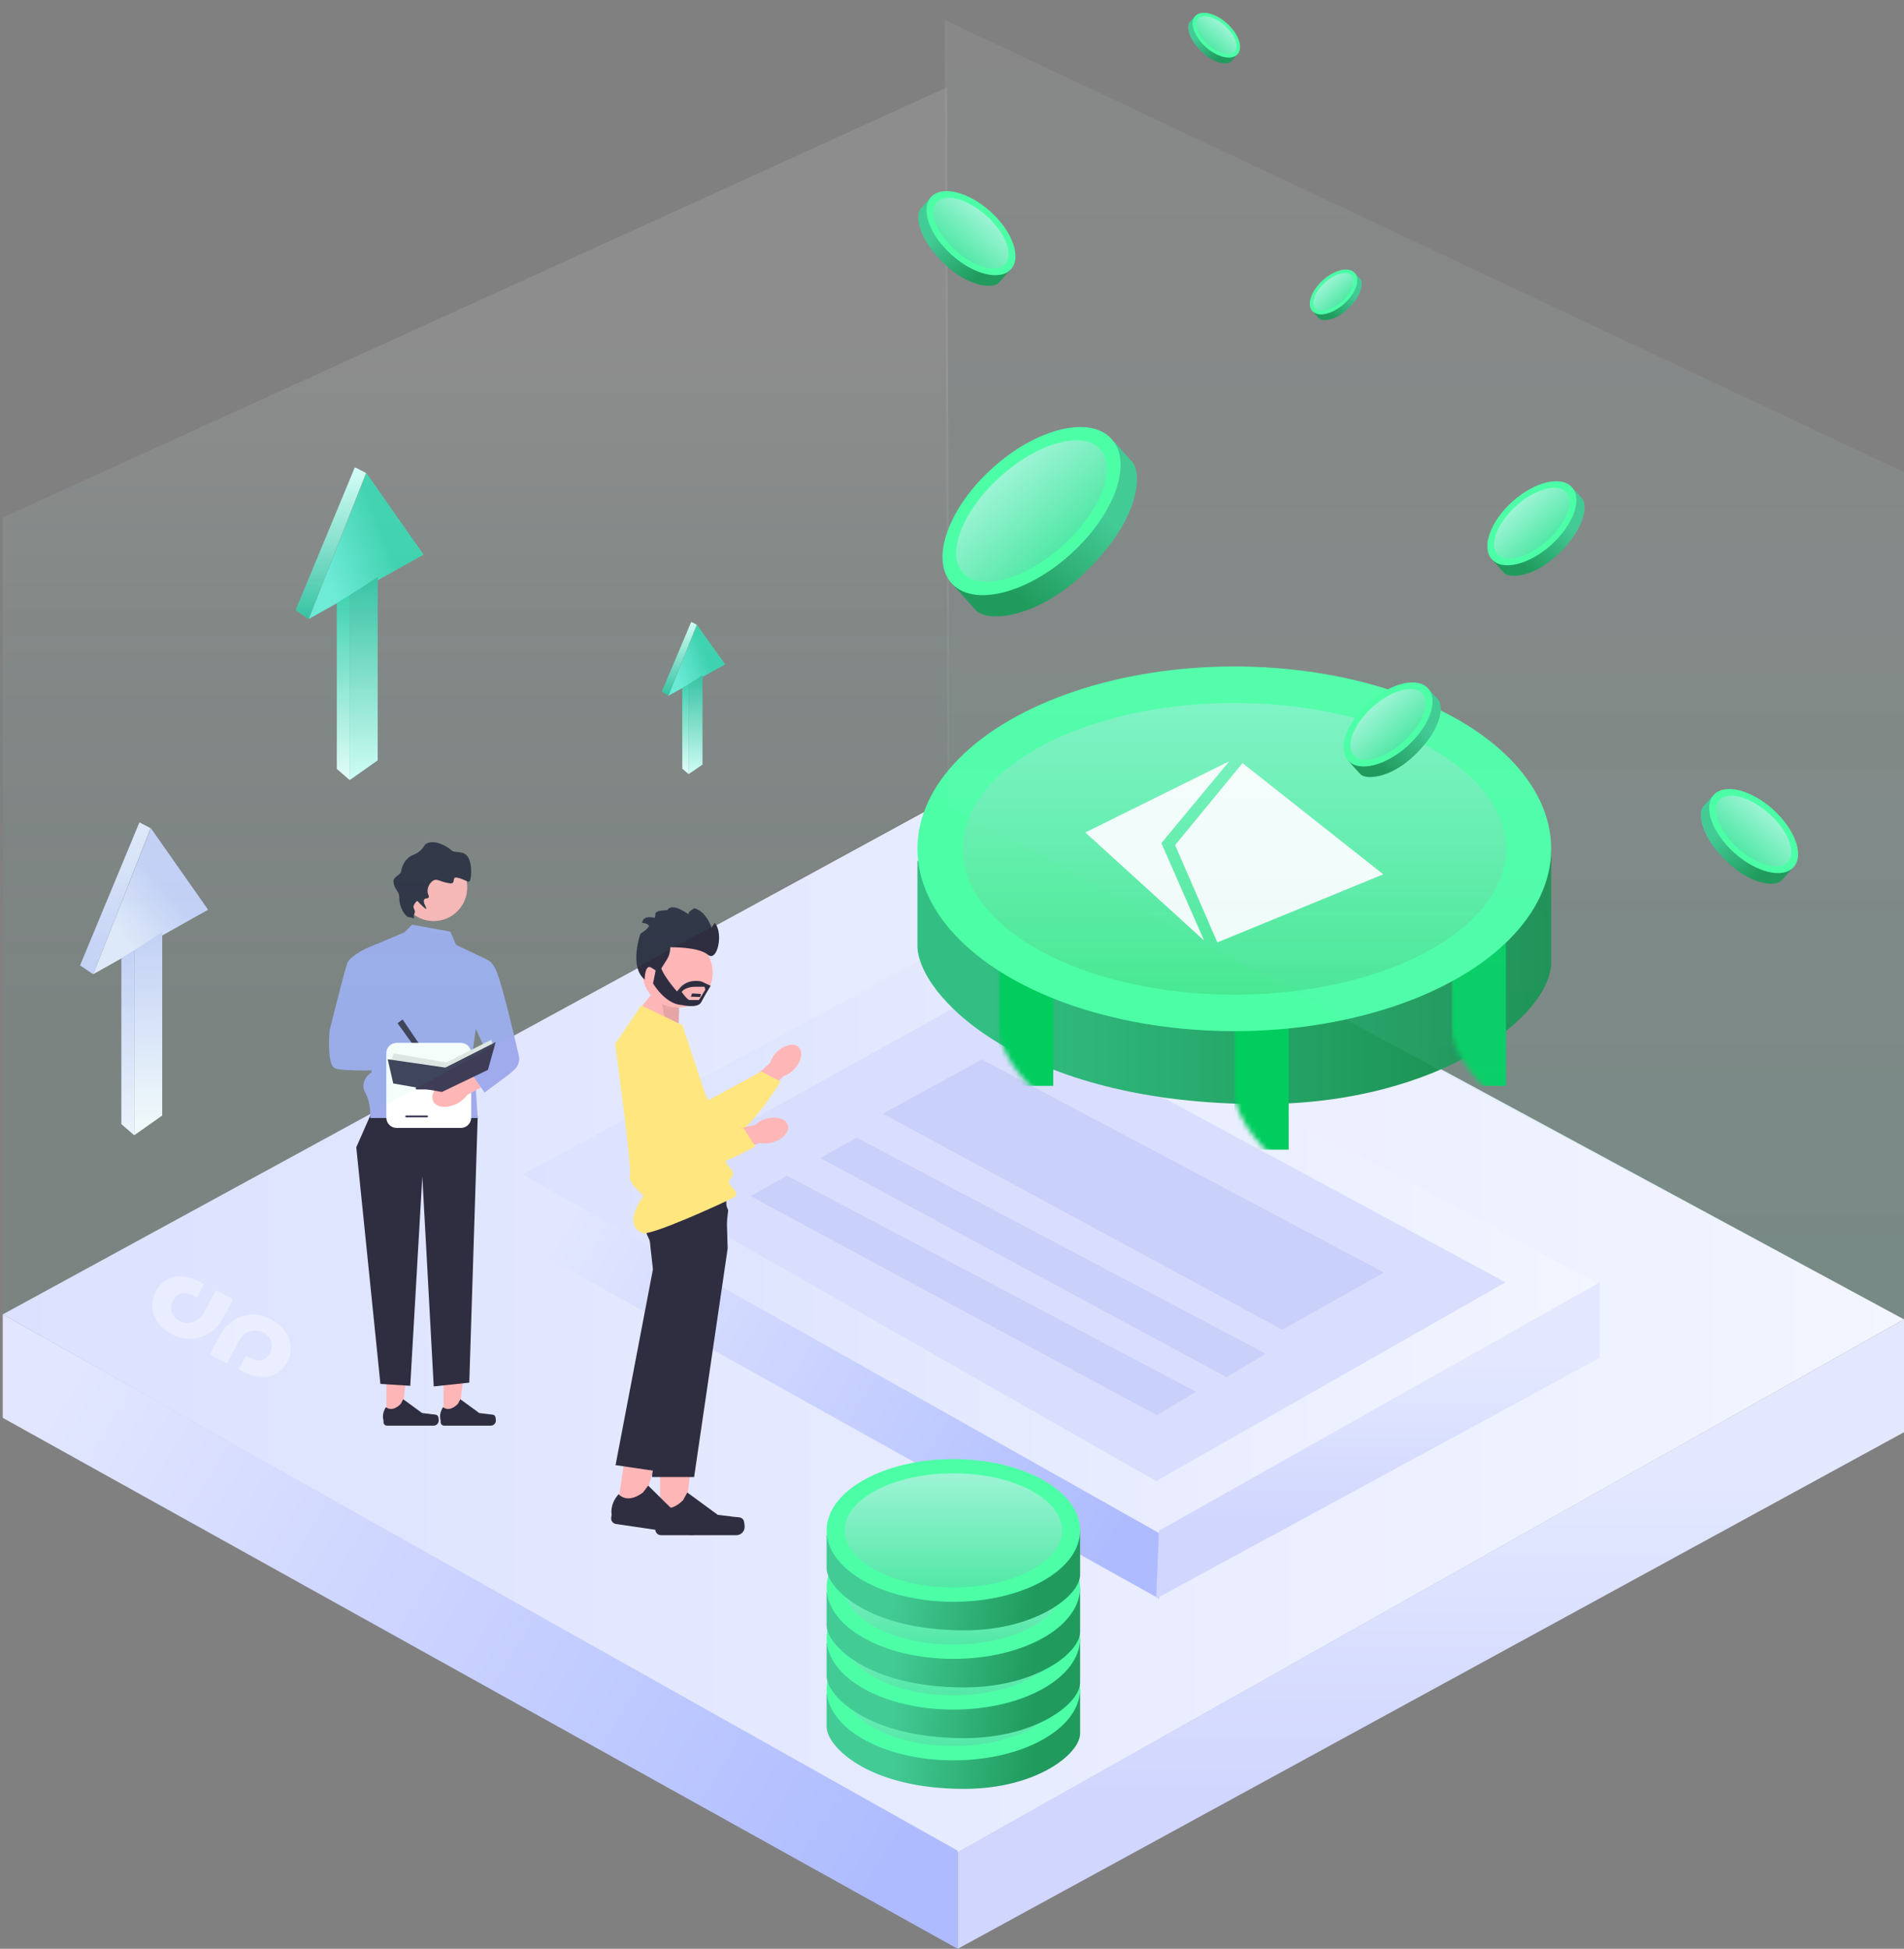
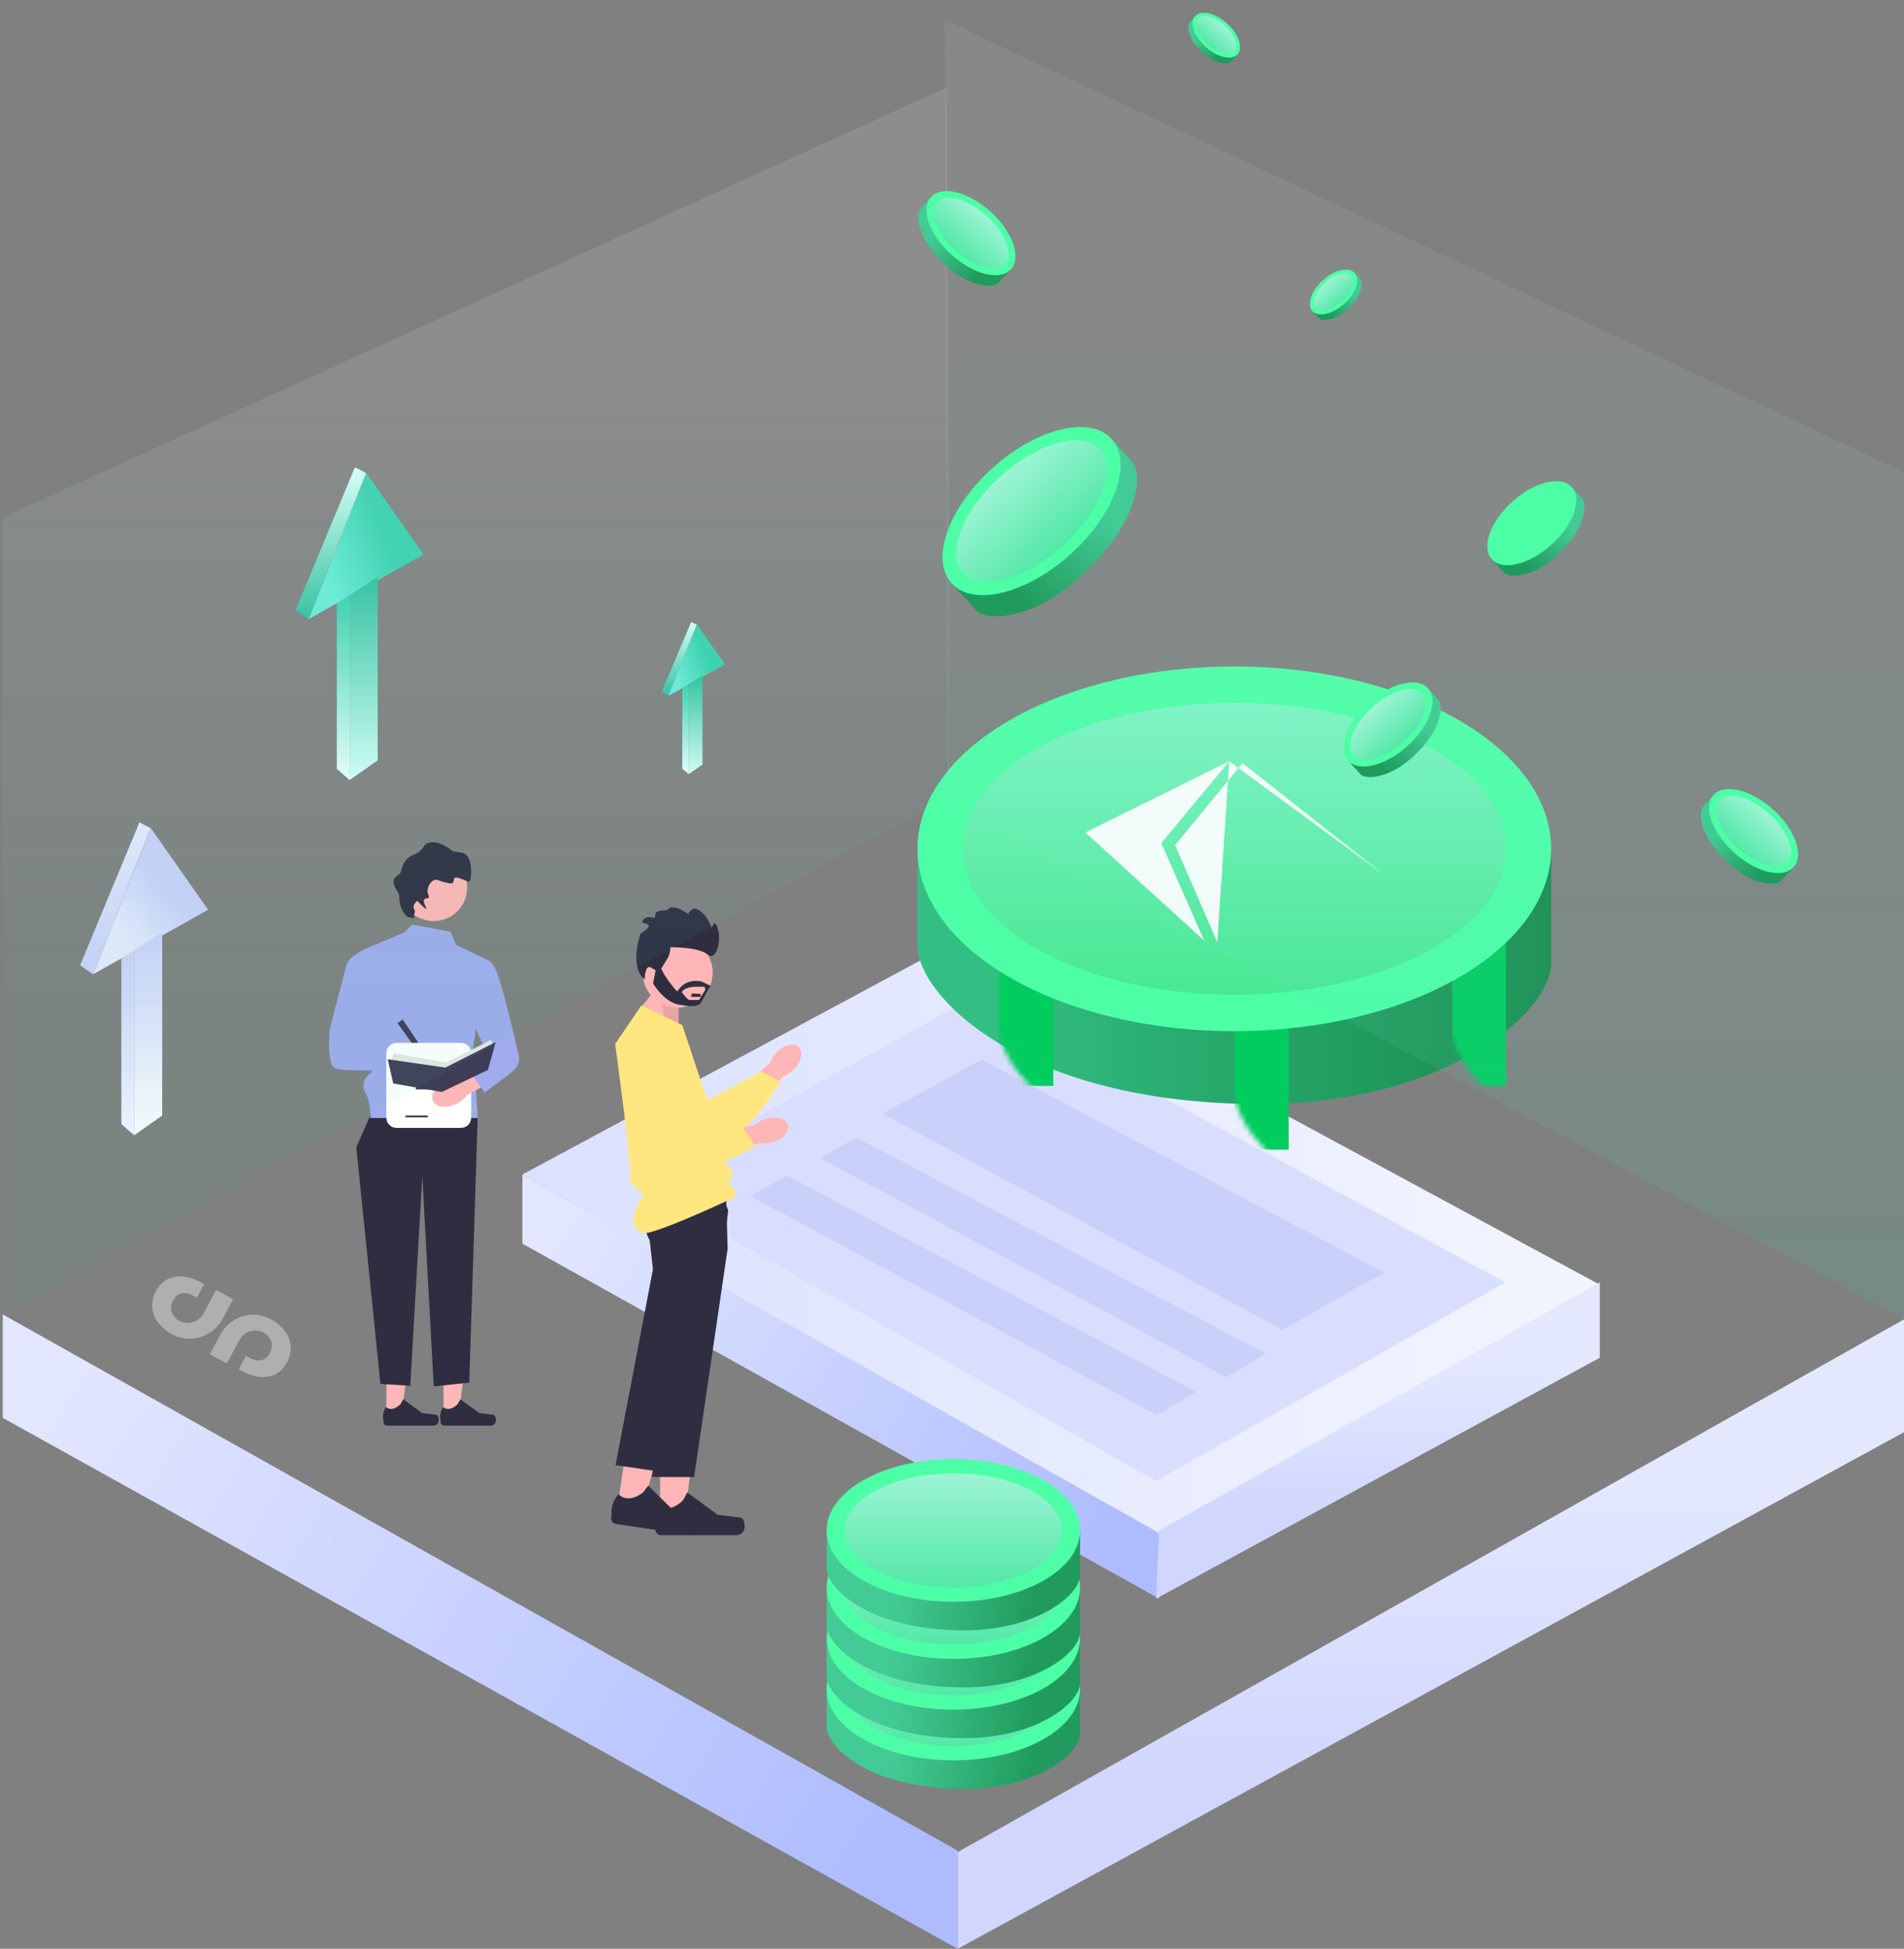
<svg xmlns="http://www.w3.org/2000/svg" xmlns:xlink="http://www.w3.org/1999/xlink" width="383px" height="392px" viewBox="0 0 383 392" version="1.1">
  <rect x="0" y="0" width="383" height="392" fill="#808080" stroke="none" />
  <title>img_banner_2</title>
  <defs>
    <linearGradient x1="100%" y1="50%" x2="0%" y2="50%" id="linearGradient-1">
      <stop stop-color="#F3F5FF" offset="0%" />
      <stop stop-color="#DBE1FF" offset="100%" />
    </linearGradient>
    <linearGradient x1="100%" y1="68.343%" x2="1.32649227e-07%" y2="27.934%" id="linearGradient-2">
      <stop stop-color="#AEBCFF" offset="0%" />
      <stop stop-color="#E2E6FF" offset="100%" />
    </linearGradient>
    <linearGradient x1="50%" y1="25.885%" x2="50%" y2="75.551%" id="linearGradient-3">
      <stop stop-color="#E3E8FF" offset="0%" />
      <stop stop-color="#D0D6FE" offset="100%" />
    </linearGradient>
    <linearGradient x1="100%" y1="50%" x2="0%" y2="50%" id="linearGradient-4">
      <stop stop-color="#F3F5FF" offset="0%" />
      <stop stop-color="#DBE1FF" offset="100%" />
    </linearGradient>
    <linearGradient x1="100%" y1="68.445%" x2="1.32649227e-07%" y2="27.812%" id="linearGradient-5">
      <stop stop-color="#AEBCFF" offset="0%" />
      <stop stop-color="#E2E6FF" offset="100%" />
    </linearGradient>
    <linearGradient x1="50%" y1="25.885%" x2="50%" y2="75.551%" id="linearGradient-6">
      <stop stop-color="#E3E8FF" offset="0%" />
      <stop stop-color="#D0D6FE" offset="100%" />
    </linearGradient>
    <linearGradient x1="19.015%" y1="76.242%" x2="69.396%" y2="50%" id="linearGradient-7">
      <stop stop-color="#66EAD6" offset="0%" />
      <stop stop-color="#36D0AC" offset="100%" />
    </linearGradient>
    <linearGradient x1="50%" y1="0%" x2="50%" y2="100%" id="linearGradient-8">
      <stop stop-color="#59E1CC" offset="0%" />
      <stop stop-color="#D5FFF8" offset="0%" />
      <stop stop-color="#2DBF9D" offset="100%" />
    </linearGradient>
    <linearGradient x1="50%" y1="100%" x2="50%" y2="0%" id="linearGradient-9">
      <stop stop-color="#59E1CC" offset="0%" />
      <stop stop-color="#D5FFF8" offset="0%" />
      <stop stop-color="#2DBF9D" offset="100%" />
    </linearGradient>
    <linearGradient x1="50%" y1="100%" x2="50%" y2="0%" id="linearGradient-10">
      <stop stop-color="#EAFFFC" offset="0%" />
      <stop stop-color="#36D0AC" offset="100%" />
    </linearGradient>
    <linearGradient x1="17.933%" y1="76.242%" x2="70.074%" y2="50%" id="linearGradient-11">
      <stop stop-color="#66EAD6" offset="0%" />
      <stop stop-color="#36D0AC" offset="100%" />
    </linearGradient>
    <linearGradient x1="50%" y1="0%" x2="50%" y2="100%" id="linearGradient-12">
      <stop stop-color="#59E1CC" offset="0%" />
      <stop stop-color="#D5FFF8" offset="0%" />
      <stop stop-color="#2DBF9D" offset="100%" />
    </linearGradient>
    <linearGradient x1="50%" y1="100%" x2="50%" y2="0%" id="linearGradient-13">
      <stop stop-color="#59E1CC" offset="0%" />
      <stop stop-color="#D5FFF8" offset="0%" />
      <stop stop-color="#2DBF9D" offset="100%" />
    </linearGradient>
    <linearGradient x1="50%" y1="100%" x2="50%" y2="0%" id="linearGradient-14">
      <stop stop-color="#EAFFFC" offset="0%" />
      <stop stop-color="#36D0AC" offset="100%" />
    </linearGradient>
    <linearGradient x1="29.334%" y1="78.519%" x2="63.647%" y2="42.078%" id="linearGradient-15">
      <stop stop-color="#E6EAFD" offset="0%" />
      <stop stop-color="#C9D0F9" offset="100%" />
    </linearGradient>
    <linearGradient x1="50%" y1="0%" x2="50%" y2="100%" id="linearGradient-16">
      <stop stop-color="#E6EAFD" offset="0%" />
      <stop stop-color="#C9D0F9" offset="100%" />
    </linearGradient>
    <linearGradient x1="50%" y1="100%" x2="50%" y2="0%" id="linearGradient-17">
      <stop stop-color="#FCFDFF" offset="0%" />
      <stop stop-color="#C9D0F9" offset="100%" />
    </linearGradient>
    <linearGradient x1="50%" y1="100%" x2="50%" y2="0%" id="linearGradient-18">
      <stop stop-color="#F4F5FF" offset="0%" />
      <stop stop-color="#C9D0F9" offset="100%" />
    </linearGradient>
    <linearGradient x1="10.21%" y1="50%" x2="100%" y2="50%" id="linearGradient-19">
      <stop stop-color="#33BF83" offset="0%" />
      <stop stop-color="#178A4C" offset="100%" />
    </linearGradient>
    <path d="M0,2.433 C0,8.577 0,14.264 0,19.493 C0,29.342 20.636,51.348 69.184,51.348 C105.205,51.348 127.483,33.521 127.483,22.856 C127.483,16.9 127.483,9.282 127.483,0 L0,2.433 Z" id="path-20" />
    <linearGradient x1="50%" y1="0%" x2="50%" y2="100%" id="linearGradient-22">
      <stop stop-color="#7EF5C5" offset="0%" />
      <stop stop-color="#48E893" offset="100%" />
    </linearGradient>
    <linearGradient x1="27.028%" y1="50%" x2="83.113%" y2="53.912%" id="linearGradient-23">
      <stop stop-color="#43CB96" offset="0%" />
      <stop stop-color="#209B5D" offset="100%" />
    </linearGradient>
    <path d="M0,0.952 C0,3.356 0,5.581 0,7.628 C0,11.482 8.254,20.093 27.674,20.093 C42.082,20.093 50.993,13.117 50.993,8.944 C50.993,6.613 50.993,3.632 50.993,0 L0,0.952 Z" id="path-24" />
    <linearGradient x1="50%" y1="0%" x2="50%" y2="100%" id="linearGradient-26">
      <stop stop-color="#9DF4D5" offset="0%" />
      <stop stop-color="#53E8A7" offset="100%" />
    </linearGradient>
    <path d="M0,0.952 C0,3.356 0,5.581 0,7.628 C0,11.482 8.254,20.093 27.674,20.093 C42.082,20.093 50.993,13.117 50.993,8.944 C50.993,6.613 50.993,3.632 50.993,0 L0,0.952 Z" id="path-27" />
    <path d="M0,0.952 C0,3.356 0,5.581 0,7.628 C0,11.482 8.254,20.093 27.674,20.093 C42.082,20.093 50.993,13.117 50.993,8.944 C50.993,6.613 50.993,3.632 50.993,0 L0,0.952 Z" id="path-29" />
    <path d="M0,0.952 C0,3.356 0,5.581 0,7.628 C0,11.482 8.254,20.093 27.674,20.093 C42.082,20.093 50.993,13.117 50.993,8.944 C50.993,6.613 50.993,3.632 50.993,0 L0,0.952 Z" id="path-31" />
    <linearGradient x1="50%" y1="0%" x2="50%" y2="100%" id="linearGradient-33">
      <stop stop-color="#FFFFFF" stop-opacity="0.063" offset="0%" />
      <stop stop-color="#36D0AC" stop-opacity="0.125" offset="100%" />
    </linearGradient>
    <linearGradient x1="50%" y1="20.55%" x2="50%" y2="76.258%" id="linearGradient-34">
      <stop stop-color="#FFFFFF" stop-opacity="0.102" offset="0%" />
      <stop stop-color="#36D0AC" stop-opacity="0.052" offset="100%" />
    </linearGradient>
    <linearGradient x1="27.028%" y1="50%" x2="83.113%" y2="53.595%" id="linearGradient-35">
      <stop stop-color="#43CB96" offset="0%" />
      <stop stop-color="#209B5D" offset="100%" />
    </linearGradient>
    <path d="M0,0.388 C0,1.367 0,2.274 0,3.108 C0,4.678 3.508,8.186 11.761,8.186 C17.885,8.186 21.672,5.344 21.672,3.644 C21.672,2.694 21.672,1.48 21.672,0 L0,0.388 Z" id="path-36" />
    <linearGradient x1="50%" y1="0%" x2="50%" y2="100%" id="linearGradient-38">
      <stop stop-color="#9DF4D5" offset="0%" />
      <stop stop-color="#53E8A7" offset="100%" />
    </linearGradient>
    <path d="M0,0.388 C0,1.367 0,2.274 0,3.108 C0,4.678 3.508,8.186 11.761,8.186 C17.885,8.186 21.672,5.344 21.672,3.644 C21.672,2.694 21.672,1.48 21.672,0 L0,0.388 Z" id="path-39" />
    <linearGradient x1="27.028%" y1="50%" x2="83.113%" y2="53.816%" id="linearGradient-41">
      <stop stop-color="#43CB96" offset="0%" />
      <stop stop-color="#209B5D" offset="100%" />
    </linearGradient>
    <path d="M0,0.212 C0,0.746 0,1.24 0,1.695 C0,2.551 1.857,4.465 6.227,4.465 C9.468,4.465 11.474,2.915 11.474,1.987 C11.474,1.47 11.474,0.807 11.474,0 L0,0.212 Z" id="path-42" />
    <linearGradient x1="50%" y1="0%" x2="50%" y2="100%" id="linearGradient-44">
      <stop stop-color="#9DF4D5" offset="0%" />
      <stop stop-color="#53E8A7" offset="100%" />
    </linearGradient>
    <path d="M0,0.212 C0,0.746 0,1.24 0,1.695 C0,2.551 1.857,4.465 6.227,4.465 C9.468,4.465 11.474,2.915 11.474,1.987 C11.474,1.47 11.474,0.807 11.474,0 L0,0.212 Z" id="path-45" />
    <path d="M0,0.388 C0,1.367 0,2.274 0,3.108 C0,4.678 3.508,8.186 11.761,8.186 C17.885,8.186 21.672,5.344 21.672,3.644 C21.672,2.694 21.672,1.48 21.672,0 L0,0.388 Z" id="path-47" />
    <path d="M0,0.388 C0,1.367 0,2.274 0,3.108 C0,4.678 3.508,8.186 11.761,8.186 C17.885,8.186 21.672,5.344 21.672,3.644 C21.672,2.694 21.672,1.48 21.672,0 L0,0.388 Z" id="path-49" />
    <linearGradient x1="27.028%" y1="50%" x2="83.113%" y2="53.595%" id="linearGradient-51">
      <stop stop-color="#43CB96" offset="0%" />
      <stop stop-color="#209B5D" offset="100%" />
    </linearGradient>
    <path d="M0,0.776 C0,2.735 0,4.548 0,6.215 C0,9.355 7.016,16.372 23.523,16.372 C35.77,16.372 43.344,10.688 43.344,7.287 C43.344,5.389 43.344,2.959 43.344,0 L0,0.776 Z" id="path-52" />
    <linearGradient x1="50%" y1="0%" x2="50%" y2="100%" id="linearGradient-54">
      <stop stop-color="#9DF4D5" offset="0%" />
      <stop stop-color="#53E8A7" offset="100%" />
    </linearGradient>
  </defs>
  <g id="v1.1" stroke="none" stroke-width="1" fill="none" fill-rule="evenodd">
    <g id="02index" transform="translate(-937, -161)">
      <g id="编组-41" transform="translate(937, 161)">
        <g id="编组-40" transform="translate(0.55, 0.87)">
          <g id="编组-37" transform="translate(0, 160.223)" fill-rule="nonzero">
-             <polygon id="路径-8" fill="url(#linearGradient-1)" points="0 103.296 192.095 211.538 382.45 104.296 189.453 0" />
            <polygon id="路径-6" fill="url(#linearGradient-2)" points="9.489338e-13 103.296 192.095 211.171 192.095 230.907 8.52651283e-13 124.105" />
            <polygon id="路径-7" fill="url(#linearGradient-3)" points="192.095 211.457 192.095 230.907 382.45 126.997 382.45 104.296" />
          </g>
          <g id="编组-3备份-3" opacity="0.374" transform="translate(44, 266) rotate(28) translate(-44, -266) translate(29, 260)" fill="#FFFFFF" fill-rule="nonzero">
            <g id="P备份">
              <path d="M19.432,12 L15.542,12 L15.542,7.598 C15.542,3.48 18.719,0.126 22.682,0.003 L22.907,0 C24.325,0 25.572,0.253 26.648,0.759 C27.724,1.265 28.552,1.984 29.131,2.917 C29.71,3.849 30,4.91 30,6.099 C30,7.904 29.367,9.328 28.1,10.369 C26.834,11.411 25.081,11.932 22.842,11.932 L22.087,11.932 L22.087,8.857 L22.907,8.857 C23.936,8.857 24.72,8.621 25.261,8.149 C25.801,7.676 26.071,7.002 26.071,6.124 C26.071,5.222 25.799,4.492 25.254,3.935 C24.71,3.378 23.958,3.092 22.998,3.075 C21.029,3.075 19.432,4.722 19.432,6.754 L19.432,12 Z M10.568,0 L14.458,0 L14.458,4.402 C14.458,8.52 11.281,11.874 7.318,11.997 L7.093,12 C5.675,12 4.428,11.747 3.352,11.241 C2.276,10.735 1.448,10.016 0.869,9.083 C0.29,8.151 0,7.09 0,5.901 C0,4.096 0.633,2.672 1.9,1.631 C3.166,0.589 4.919,0.068 7.158,0.068 L7.913,0.068 L7.913,3.143 L7.093,3.143 C6.064,3.143 5.28,3.379 4.739,3.851 C4.199,4.324 3.929,4.998 3.929,5.876 C3.929,6.778 4.201,7.508 4.746,8.065 C5.29,8.622 6.042,8.908 7.002,8.925 C8.971,8.925 10.568,7.278 10.568,5.246 L10.568,0 Z" id="形状结合" />
            </g>
          </g>
          <polygon id="路径-8" fill="url(#linearGradient-4)" fill-rule="nonzero" points="104.536 235.38 232.768 308.043 321.258 257.547 192.594 188.013" />
          <polygon id="路径-8" fill="#D9DEFE" fill-rule="nonzero" points="127.282 237.354 232.02 297.056 302.296 257.067 195.603 199.495" />
          <polygon id="路径-8" fill="#C9D0F9" fill-rule="nonzero" points="177.026 223.143 257.387 266.604 277.863 255.1 196.933 212.252" />
          <polygon id="路径-8" fill="#C9D0F9" fill-rule="nonzero" points="164.454 232.073 246.178 276.148 254.071 271.425 171.777 227.963" />
          <polygon id="路径-8备份" fill="#C9D0F9" fill-rule="nonzero" points="150.43 239.728 232.155 283.802 240.048 279.079 157.754 235.617" />
          <polygon id="路径-6" fill="url(#linearGradient-5)" fill-rule="nonzero" points="104.536 235.38 232.6 307.495 232.6 320.689 104.536 249.291" />
          <polygon id="路径-7" fill="url(#linearGradient-6)" fill-rule="nonzero" points="232.6 307.018 232.02 320.689 321.258 272.243 321.258 257.067" />
          <g id="编组-38" transform="translate(58.9, 93.111)">
            <polygon id="形状结合" fill="url(#linearGradient-7)" points="14.241 1.166 2.627 30.547 25.756 17.571" />
            <polygon id="路径-8" fill="url(#linearGradient-8)" points="2.627 30.547 1.50496932e-14 28.765 11.939 4.93877885e-14 14.192 1.166" />
            <polygon id="路径-6" fill="url(#linearGradient-9)" points="10.891 25.727 10.891 62.929 16.523 58.968 16.523 22.098" />
            <polyline id="路径-7" fill="url(#linearGradient-10)" points="10.891 62.929 8.303 60.683 8.303 27.324 10.891 25.727" />
          </g>
          <g id="编组-38备份-2" transform="translate(132.583, 124.227)">
            <polygon id="形状结合" fill="url(#linearGradient-11)" points="7.049 0.567 1.3 14.862 12.748 8.549" />
            <polygon id="路径-8" fill="url(#linearGradient-12)" points="1.3 14.862 7.44908172e-15 13.995 5.909 2.40291859e-14 7.024 0.567" />
            <polygon id="路径-6" fill="url(#linearGradient-13)" points="5.391 12.517 5.391 30.618 8.178 28.69 8.178 10.752" />
            <polyline id="路径-7" fill="url(#linearGradient-14)" points="5.391 30.618 4.109 29.525 4.109 13.294 5.391 12.517" />
          </g>
          <g id="编组-38备份" transform="translate(15.556, 164.552)">
            <polygon id="路径-4" fill="url(#linearGradient-15)" points="14.241 1.166 2.627 30.547 25.756 17.571" />
            <polygon id="路径-5" fill="url(#linearGradient-16)" points="2.627 30.547 1.50496932e-14 28.765 11.939 4.93877885e-14 14.192 1.166" />
            <polygon id="路径-6" fill="url(#linearGradient-17)" points="10.891 25.727 10.891 62.929 16.523 58.968 16.523 22.098" />
            <polyline id="路径-7" fill="url(#linearGradient-18)" points="10.891 62.929 8.303 60.683 8.303 27.324 10.891 25.727" />
          </g>
          <g id="编组-39" transform="translate(183.997, 133.19)">
            <g id="矩形-+-矩形备份-45-+-矩形备份-46蒙版" transform="translate(0, 36.677)">
              <mask id="mask-21" fill="white">
                <use xlink:href="#path-20" />
              </mask>
              <use id="蒙版" fill="url(#linearGradient-19)" xlink:href="#path-20" />
              <rect id="矩形" fill="#00CD5E" mask="url(#mask-21)" x="16.391" y="16.505" width="10.927" height="31.176" />
              <rect id="矩形备份-45" fill="#00CD5E" mask="url(#mask-21)" x="63.742" y="29.342" width="10.927" height="31.176" />
              <rect id="矩形备份-46" fill="#00CD5E" mask="url(#mask-21)" x="107.45" y="16.505" width="10.927" height="31.176" />
            </g>
            <ellipse id="椭圆形" fill="#4CFFA6" cx="63.742" cy="36.677" rx="63.741" ry="36.677" />
            <ellipse id="椭圆形" fill="url(#linearGradient-22)" cx="63.742" cy="36.677" rx="54.635" ry="29.342" />
-             <path d="M45.53,41.174 L63.746,52.413 L81.954,41.174 L63.746,67.853 L45.53,41.174 Z M63.746,7.335 L81.954,38.481 L63.746,49.62 L45.53,38.481 L63.746,7.335 Z" id="形状结合" fill="#FFFFFF" fill-rule="nonzero" transform="translate(63.742, 37.594) rotate(98) translate(-63.742, -37.594) " />
+             <path d="M45.53,41.174 L63.746,52.413 L81.954,41.174 L63.746,67.853 L45.53,41.174 Z L81.954,38.481 L63.746,49.62 L45.53,38.481 L63.746,7.335 Z" id="形状结合" fill="#FFFFFF" fill-rule="nonzero" transform="translate(63.742, 37.594) rotate(98) translate(-63.742, -37.594) " />
          </g>
          <g id="编组-39备份" transform="translate(165.728, 324.516)">
            <g id="矩形-+-矩形备份-45-+-矩形备份-46蒙版" transform="translate(0, 14.352)">
              <mask id="mask-25" fill="white">
                <use xlink:href="#path-24" />
              </mask>
              <use id="蒙版" fill="url(#linearGradient-23)" xlink:href="#path-24" />
            </g>
            <ellipse id="椭圆形" fill="#4CFFA6" cx="25.497" cy="14.352" rx="25.496" ry="14.352" />
            <ellipse id="椭圆形" fill="url(#linearGradient-26)" cx="25.497" cy="14.352" rx="21.854" ry="11.482" />
          </g>
          <g id="编组-39备份" transform="translate(165.728, 314.31)">
            <g id="矩形-+-矩形备份-45-+-矩形备份-46蒙版" transform="translate(0, 14.352)">
              <mask id="mask-28" fill="white">
                <use xlink:href="#path-27" />
              </mask>
              <use id="蒙版" fill="url(#linearGradient-23)" xlink:href="#path-27" />
            </g>
            <ellipse id="椭圆形" fill="#4CFFA6" cx="25.497" cy="14.352" rx="25.496" ry="14.352" />
            <ellipse id="椭圆形" fill="url(#linearGradient-26)" cx="25.497" cy="14.352" rx="21.854" ry="11.482" />
          </g>
          <g id="编组-39备份" transform="translate(165.728, 304.105)">
            <g id="矩形-+-矩形备份-45-+-矩形备份-46蒙版" transform="translate(0, 14.352)">
              <mask id="mask-30" fill="white">
                <use xlink:href="#path-29" />
              </mask>
              <use id="蒙版" fill="url(#linearGradient-23)" xlink:href="#path-29" />
            </g>
            <ellipse id="椭圆形" fill="#4CFFA6" cx="25.497" cy="14.352" rx="25.496" ry="14.352" />
            <ellipse id="椭圆形" fill="url(#linearGradient-26)" cx="25.497" cy="14.352" rx="21.854" ry="11.482" />
          </g>
          <g id="编组-39备份" transform="translate(165.728, 292.623)">
            <g id="矩形-+-矩形备份-45-+-矩形备份-46蒙版" transform="translate(0, 14.352)">
              <mask id="mask-32" fill="white">
                <use xlink:href="#path-31" />
              </mask>
              <use id="蒙版" fill="url(#linearGradient-23)" xlink:href="#path-31" />
            </g>
            <ellipse id="椭圆形" fill="#4CFFA6" cx="25.497" cy="14.352" rx="25.496" ry="14.352" />
            <ellipse id="椭圆形" fill="url(#linearGradient-26)" cx="25.497" cy="14.352" rx="21.854" ry="11.482" />
          </g>
          <g id="编组-2" transform="translate(122.384, 181.634)" fill-rule="nonzero">
            <path d="M33.274,29.171 C34.767,27.65 36.761,27.188 37.728,28.14 C38.694,29.091 38.267,31.095 36.774,32.617 C36.186,33.233 35.459,33.699 34.654,33.976 L28.248,40.341 L25.329,37.267 L31.954,31.318 C32.217,30.507 32.669,29.771 33.274,29.171 L33.274,29.171 Z" id="uuid-9e40be56-d004-4de8-84cd-e8041855938b-137" fill="#FFB6B6" />
            <path d="M12.787,23.917 L19.504,38.838 L30.229,33.024 L34.067,35.064 C34.067,35.064 25.3,49.742 19.296,48.072 C13.293,46.401 2.633,31.25 4.554,26.574 C6.474,21.898 12.787,23.917 12.787,23.917 L12.787,23.917 Z" id="路径" fill="#FFE67F" />
            <g id="编组" transform="translate(8.709, 104.441)">
              <polygon id="路径" fill="#FFB6B6" points="1.133 18.917 6.03 18.916 8.36 0 1.132 0.001" />
              <path d="M17.912,18.806 L17.912,18.806 C18.065,19.063 18.145,19.893 18.145,20.192 L18.145,20.192 C18.145,21.111 17.401,21.856 16.483,21.856 L1.316,21.856 C0.69,21.856 0.182,21.348 0.182,20.721 L0.182,20.088 C0.182,20.088 -0.568,18.188 0.977,15.846 C0.977,15.846 2.896,17.68 5.765,14.807 L6.611,13.272 L12.735,17.757 L16.129,18.176 C16.872,18.267 17.53,18.161 17.912,18.806 L17.912,18.806 L17.912,18.806 Z" id="路径" fill="#2F2E41" />
            </g>
            <polygon id="路径" fill="#FFB6B6" points="13.548 24.875 13.647 18.26 9.574 15.717 5.144 21.143" />
            <polygon id="路径" fill="#000000" opacity="0.1" points="13.548 24.875 13.812 18.425 9.574 15.717 11.013 23.699" />
            <path d="M23.441,68.614 L16.692,114.599 L8.225,114.599 L9.351,88.35 L9.944,74.547 L8.225,67.977 C8.225,67.977 7.442,66.517 6.782,64.747 C6.038,62.749 5.45,60.354 6.322,59.219 C6.643,58.8 7.478,58.49 8.612,58.259 C9.305,58.118 10.111,58.007 10.982,57.921 C15.989,57.425 23.111,57.735 23.111,57.735 L23.292,63.718 L23.393,67.059 L23.441,68.614 L23.441,68.614 Z" id="路径" fill="#2F2E41" />
            <g id="编组" transform="translate(0, 102.394)">
              <polygon id="路径" fill="#FFB6B6" points="1.215 18.715 6.06 19.428 11.113 1.052 3.962 0" />
              <path d="M17.832,21.049 L17.832,21.049 C17.945,21.326 17.905,22.159 17.861,22.455 L17.861,22.455 C17.728,23.364 16.883,23.993 15.975,23.859 L0.969,21.65 C0.35,21.559 -0.079,20.982 0.012,20.362 L0.104,19.736 C0.104,19.736 -0.362,17.746 1.506,15.654 C1.506,15.654 3.139,17.748 6.395,15.324 L7.455,13.929 L12.862,19.258 L16.159,20.166 C16.881,20.365 17.548,20.356 17.832,21.049 L17.832,21.049 L17.832,21.049 Z" id="路径" fill="#2F2E41" />
            </g>
            <path d="M23.547,60.944 L22.621,68.927 L17.573,85.748 L9.264,113.441 L0.888,112.208 L8.405,72.833 L7.661,66.081 C7.661,66.081 7.418,65.41 7.14,64.427 C6.589,62.483 5.897,59.318 6.658,57.703 C6.761,57.484 6.89,57.293 7.049,57.139 C7.349,56.848 7.957,56.672 8.772,56.578 C12.179,56.193 19.195,57.295 22.318,57.837 L23.547,60.944 L23.547,60.944 Z" id="路径" fill="#2F2E41" />
            <path d="M6.075,19.743 L14.305,23.699 C14.305,23.699 23.029,49.576 23.029,50.895 C23.029,52.214 25.498,53.038 24.017,54.521 C22.535,56.005 26.774,57.261 24.49,58.446 C22.206,59.631 7.959,66.112 6.374,65.528 C2.005,63.916 6.56,57.992 6.56,57.992 C6.56,57.992 3.277,55.345 3.771,54.027 C4.265,52.708 0.808,27.49 0.808,27.49 L6.075,19.743 L6.075,19.743 Z" id="路径" fill="#FFE67F" />
            <g id="编组" transform="translate(5.179, 25.244)">
              <path d="M25.974,17.301 C28.017,16.697 29.983,17.262 30.367,18.564 C30.751,19.866 29.406,21.41 27.363,22.015 C26.55,22.267 25.689,22.321 24.851,22.172 L16.164,24.623 L15.103,20.516 L23.779,18.536 C24.401,17.955 25.154,17.531 25.974,17.301 L25.974,17.301 Z" id="uuid-73aedec7-8a7b-498d-9bbc-62d5085a8040-138" fill="#FFB6B6" />
              <path d="M10.61,2.748 L9.249,19.058 L21.444,19.189 L23.81,22.839 C23.81,22.839 9.029,31.409 4.591,27.03 C0.153,22.651 -1.822,4.223 2.124,1.068 C6.07,-2.086 10.61,2.748 10.61,2.748 L10.61,2.748 Z" id="路径" fill="#FFE67F" />
            </g>
            <g id="编组" transform="translate(5.059, 0)">
              <ellipse id="椭圆形" fill="#FFB6B6" cx="8.318" cy="13.119" rx="7.05" ry="7.06" />
              <path d="M4.515,13.147 C4.515,13.147 5.625,11.313 6.236,10.368 C6.847,9.423 6.847,8.038 6.847,8.038 C6.847,8.038 12.509,7.922 14.396,9.534 C16.284,11.146 17.616,5.198 15.784,3.141 C15.784,3.141 15.007,4.031 15.174,4.364 L15.34,4.698 C15.34,4.698 14.396,0.918 11.676,0.195 C11.676,0.195 10.163,0.978 10.587,1.42 C11.01,1.863 7.346,-1.25 6.236,0.584 C6.236,0.584 3.516,0.528 3.849,1.529 L3.683,2.141 C3.683,2.141 1.351,1.418 1.184,3.141 C1.184,3.141 2.017,3.141 2.461,3.586 C2.905,4.031 0.851,5.309 0.851,5.309 C0.851,5.309 -1.536,11.869 1.684,14.537 C1.684,14.537 1.712,11.34 2.989,12.119 C4.265,12.897 4.515,13.147 4.515,13.147 L4.515,13.147 Z" id="路径" fill="#2F2E41" />
              <g transform="translate(3.377, 11.368)" fill="#2F2E41">
                <polygon id="路径" points="7.847 5.948 7.594 6.615 9.493 6.671 9.619 6.059" />
                <path d="M9.746,3.558 C9.746,3.558 6.898,2.779 5.189,5.114 L4.81,5.559 C4.81,5.559 1.202,1.501 1.519,0 L0.759,0.056 L0,3.947 C0,3.947 2.405,8.116 5.759,8.283 C5.759,8.283 8.986,9.061 9.682,7.727 C10.379,6.393 11.577,4.425 11.577,4.425 L9.746,3.558 L9.746,3.558 Z M9.228,7.282 L7.341,7.282 C6.898,7.282 5.759,5.67 5.759,5.67 C6.392,4.669 8.29,4.614 8.29,4.614 L10.352,4.614 L10.505,5.225 L9.228,7.282 L9.228,7.282 Z" id="形状" />
              </g>
            </g>
          </g>
          <g id="编组-2" transform="translate(65.642, 168.532)" fill-rule="nonzero">
            <g id="编组" transform="translate(22.331, 103.843)">
              <polygon id="路径" fill="#FFB6B6" points="0.701 11.705 3.73 11.705 5.171 0 0.7 0" />
              <path d="M11.078,11.636 L11.078,11.636 C11.173,11.795 11.222,12.309 11.222,12.494 L11.222,12.494 C11.222,13.063 10.762,13.524 10.194,13.524 L0.814,13.524 C0.427,13.524 0.113,13.209 0.113,12.821 L0.113,12.43 C0.113,12.43 -0.351,11.254 0.604,9.805 C0.604,9.805 1.791,10.94 3.566,9.162 L4.089,8.212 L7.876,10.987 L9.976,11.246 C10.435,11.303 10.842,11.238 11.078,11.636 L11.078,11.636 L11.078,11.636 Z" id="路径" fill="#2F2E41" />
            </g>
            <g id="编组" transform="translate(10.837, 103.843)">
              <polygon id="路径" fill="#FFB6B6" points="0.701 11.705 3.73 11.705 5.171 0 0.7 0" />
              <path d="M11.078,11.636 L11.078,11.636 C11.173,11.795 11.222,12.309 11.222,12.494 L11.222,12.494 C11.222,13.063 10.762,13.524 10.194,13.524 L0.814,13.524 C0.427,13.524 0.113,13.209 0.113,12.821 L0.113,12.43 C0.113,12.43 -0.351,11.254 0.604,9.805 C0.604,9.805 1.791,10.94 3.566,9.162 L4.089,8.212 L7.876,10.987 L9.976,11.246 C10.435,11.303 10.842,11.238 11.078,11.636 L11.078,11.636 L11.078,11.636 Z" id="路径" fill="#2F2E41" />
            </g>
            <polygon id="路径" fill="#2F2E41" points="9.307 52.674 5.476 61.374 10.329 108.968 16.331 109.352 18.758 67.26 21.056 109.48 28.208 108.712 29.904 55.115" />
            <path d="M24.402,18.003 L16.714,16.595 L15.162,18.151 L7.264,21.457 L8.541,46.277 C8.541,46.277 5.987,47.982 7.264,50.328 C8.541,52.674 8.286,55.489 8.286,55.489 L29.904,55.489 L28.974,41.416 L31.528,23.504 L25.56,20.673 L24.402,18.003 L24.402,18.003 L24.402,18.003 Z" id="路径" fill="#9FABEC" />
            <path d="M18.83,46.919 C21.014,47.442 23.053,46.736 23.385,45.344 C23.717,43.951 22.215,42.399 20.03,41.877 C19.16,41.656 18.25,41.648 17.376,41.852 L8.094,39.756 L7.205,44.14 L16.45,45.741 C17.138,46.319 17.954,46.723 18.83,46.919 L18.83,46.919 L18.83,46.919 Z" id="b-267" fill="#FFB6B6" />
            <path d="M8.797,22.736 L7.264,21.457 C7.264,21.457 4.199,22.992 3.688,24.272 C3.177,25.551 0.113,37.833 0.113,37.833 C0.113,37.833 -0.489,44.565 1.089,45.421 C2.667,46.277 12.628,45.766 12.628,45.766 L13.394,40.648 L9.307,39.113 L8.797,22.736 Z" id="路径" fill="#9FABEC" />
            <ellipse id="椭圆形" fill="#FFB6B6" cx="21.041" cy="9.105" rx="6.751" ry="6.764" />
            <path d="M16.199,15.11 C15.39,15.182 14.069,13.109 14.128,11.102 C14.166,9.81 13.047,9.556 12.964,7.891 C12.915,6.92 14.403,6.618 14.506,5.84 C14.691,4.429 15.599,3.48 15.712,3.365 C16.691,2.369 17.382,2.693 18.533,1.538 C19.226,0.844 19.048,0.653 19.515,0.345 C20.862,-0.544 23.282,0.42 24.73,1.718 C25.23,2.168 27.097,1.676 27.913,2.945 C28.874,4.441 28.651,7.49 28.239,7.892 C27.988,8.137 27.417,7.539 25.867,7.156 C24.433,6.801 25.786,8.556 24.128,8.262 C22.167,7.913 21.783,7.316 21.048,7.674 C20.272,8.053 19.665,9.227 19.842,10.149 C19.929,10.607 20.182,10.862 20.039,11.095 C19.779,11.52 19.479,11.103 19.145,11.529 C18.756,12.025 19.723,13.298 19.541,13.421 C19.504,13.445 19.393,13.442 18.349,12.437 C17.933,12.035 17.811,11.789 17.729,11.827 C17.597,11.888 16.732,12.695 17.062,13.333 C17.576,14.325 16.918,14.356 17.062,15.024 C17.211,15.713 16.713,15.064 16.199,15.11 L16.199,15.11 L16.199,15.11 Z" id="路径" fill="#2F2E41" />
            <polygon id="路径" fill="#3F3D56" points="14.799 35.658 13.777 36.426 19.141 43.847 20.163 43.591" />
            <g id="编组" transform="translate(11.517, 40.374)">
              <path d="M17.074,2.077 L17.074,15.028 C17.074,16.174 16.144,17.105 15.001,17.105 L2.073,17.105 C0.93,17.105 0,16.174 0,15.028 L0,2.077 C0,0.932 0.93,0 2.073,0 L15.001,0 C16.144,0 17.074,0.932 17.074,2.077 Z" id="路径" fill="#FFFFFF" />
              <g transform="translate(3.654, 4.907)" fill="#3F3D56" id="路径">
                <path d="M6.604,0.382 L2.43,0.382 C2.325,0.382 2.24,0.297 2.24,0.191 C2.24,0.086 2.325,0 2.43,0 L6.604,0 C6.709,0 6.795,0.086 6.795,0.191 C6.795,0.297 6.709,0.382 6.604,0.382 Z" />
                <path d="M6.604,4.459 L2.43,4.459 C2.325,4.459 2.24,4.373 2.24,4.268 C2.24,4.162 2.325,4.076 2.43,4.076 L6.604,4.076 C6.709,4.076 6.795,4.162 6.795,4.268 C6.795,4.373 6.709,4.459 6.604,4.459 Z" />
                <path d="M4.531,10.079 L0.357,10.079 C0.252,10.079 0.166,9.993 0.166,9.888 C0.166,9.783 0.252,9.697 0.357,9.697 L4.531,9.697 C4.636,9.697 4.721,9.783 4.721,9.888 C4.721,9.993 4.636,10.079 4.531,10.079 Z" />
                <path d="M8.843,2.422 L0.191,2.422 C0.086,2.422 0,2.336 0,2.231 C0,2.125 0.086,2.04 0.191,2.04 L8.843,2.04 C8.949,2.04 9.034,2.125 9.034,2.231 C9.034,2.336 8.949,2.422 8.843,2.422 Z" />
              </g>
            </g>
            <path d="M23.375,47.972 C21.385,49.013 20.307,50.886 20.969,52.155 C21.63,53.424 23.78,53.608 25.771,52.567 C26.572,52.162 27.265,51.57 27.791,50.842 L36.169,46.325 L33.97,42.431 L25.944,47.298 C25.046,47.314 24.165,47.545 23.375,47.972 L23.375,47.972 Z" id="c-268" fill="#FFB6B6" />
            <path d="M29.996,23.76 C29.996,23.76 32.295,22.225 33.827,26.319 C35.036,29.549 37.278,39.069 38.171,42.945 C38.408,43.973 38.065,45.048 37.278,45.749 L36.254,46.661 L31.273,50.372 L27.877,45.421 L32.002,42.93 L27.298,32.708 L29.996,23.76 L29.996,23.76 L29.996,23.76 Z" id="路径" fill="#9FABEC" />
            <g id="编组" transform="translate(11.805, 39.756)">
              <polygon id="路径" fill="#E6E6E6" points="0.652 4.334 1.221 2.737 11.807 4.562 20.8 0 21.255 1.254 11.466 7.071" />
              <polygon id="路径" fill="#3F3D56" points="21.711 0.456 11.58 5.588 0 3.912 1.107 8.781 10.897 10.492 20.152 6.049" />
            </g>
          </g>
          <polygon id="路径-9" fill="url(#linearGradient-33)" points="382.45 264.519 190.046 161.223 189.453 3.13 382.45 94.111" />
          <polygon id="路径-10" fill="url(#linearGradient-34)" points="8.52759057e-13 263.519 190.476 159.36 189.95 16.693 8.80205368e-13 103.218" />
          <g id="编组-39备份-2" transform="translate(193.985, 46.901) rotate(42) translate(-193.985, -46.901) translate(183.149, 39.885)">
            <g id="矩形-+-矩形备份-45-+-矩形备份-46蒙版" transform="translate(0, 5.847)">
              <mask id="mask-37" fill="white">
                <use xlink:href="#path-36" />
              </mask>
              <use id="蒙版" fill="url(#linearGradient-35)" xlink:href="#path-36" />
            </g>
            <ellipse id="椭圆形" fill="#4CFFA6" cx="10.836" cy="5.847" rx="10.836" ry="5.847" />
            <ellipse id="椭圆形" fill="url(#linearGradient-38)" cx="10.836" cy="5.847" rx="9.288" ry="4.678" />
          </g>
          <g id="编组-39备份-4" transform="translate(351.416, 167.169) rotate(42) translate(-351.416, -167.169) translate(340.579, 160.153)">
            <g id="矩形-+-矩形备份-45-+-矩形备份-46蒙版" transform="translate(0, 5.847)">
              <mask id="mask-40" fill="white">
                <use xlink:href="#path-39" />
              </mask>
              <use id="蒙版" fill="url(#linearGradient-35)" xlink:href="#path-39" />
            </g>
            <ellipse id="椭圆形" fill="#4CFFA6" cx="10.836" cy="5.847" rx="10.836" ry="5.847" />
            <ellipse id="椭圆形" fill="url(#linearGradient-38)" cx="10.836" cy="5.847" rx="9.288" ry="4.678" />
          </g>
          <g id="编组-39备份-5" transform="translate(243.704, 6.683) rotate(42) translate(-243.704, -6.683) translate(237.967, 2.856)">
            <g id="矩形-+-矩形备份-45-+-矩形备份-46蒙版" transform="translate(0, 3.189)">
              <mask id="mask-43" fill="white">
                <use xlink:href="#path-42" />
              </mask>
              <use id="蒙版" fill="url(#linearGradient-41)" xlink:href="#path-42" />
            </g>
            <ellipse id="椭圆形" fill="#4CFFA6" cx="5.737" cy="3.189" rx="5.737" ry="3.189" />
            <ellipse id="椭圆形" fill="url(#linearGradient-44)" cx="5.737" cy="3.189" rx="4.917" ry="2.551" />
          </g>
          <g id="编组-39备份-6" transform="translate(268.124, 58.333) scale(-1, 1) rotate(42) translate(-268.124, -58.333) translate(262.387, 54.506)">
            <g id="矩形-+-矩形备份-45-+-矩形备份-46蒙版" transform="translate(0, 3.189)">
              <mask id="mask-46" fill="white">
                <use xlink:href="#path-45" />
              </mask>
              <use id="蒙版" fill="url(#linearGradient-41)" xlink:href="#path-45" />
            </g>
            <ellipse id="椭圆形" fill="#4CFFA6" cx="5.737" cy="3.189" rx="5.737" ry="3.189" />
            <ellipse id="椭圆形" fill="url(#linearGradient-44)" cx="5.737" cy="3.189" rx="4.917" ry="2.551" />
          </g>
          <g id="编组-39备份-2" transform="translate(308.369, 105.243) scale(-1, 1) rotate(42) translate(-308.369, -105.243) translate(297.533, 98.227)">
            <g id="矩形-+-矩形备份-45-+-矩形备份-46蒙版" transform="translate(0, 5.847)">
              <mask id="mask-48" fill="white">
                <use xlink:href="#path-47" />
              </mask>
              <use id="蒙版" fill="url(#linearGradient-35)" xlink:href="#path-47" />
            </g>
            <ellipse id="椭圆形" fill="#4CFFA6" cx="10.836" cy="5.847" rx="10.836" ry="5.847" />
-             <ellipse id="椭圆形" fill="url(#linearGradient-38)" cx="10.836" cy="5.847" rx="9.288" ry="4.678" />
          </g>
          <g id="编组-39备份-7" transform="translate(279.445, 145.721) scale(-1, 1) rotate(42) translate(-279.445, -145.721) translate(268.609, 138.704)">
            <g id="矩形-+-矩形备份-45-+-矩形备份-46蒙版" transform="translate(-0, 5.847)">
              <mask id="mask-50" fill="white">
                <use xlink:href="#path-49" />
              </mask>
              <use id="蒙版" fill="url(#linearGradient-35)" xlink:href="#path-49" />
            </g>
            <ellipse id="椭圆形" fill="#4CFFA6" cx="10.836" cy="5.847" rx="10.836" ry="5.847" />
            <ellipse id="椭圆形" fill="url(#linearGradient-38)" cx="10.836" cy="5.847" rx="9.288" ry="4.678" />
          </g>
          <g id="编组-39备份-3" transform="translate(208.517, 103.675) scale(-1, 1) rotate(42) translate(-208.517, -103.675) translate(186.844, 89.642)">
            <g id="矩形-+-矩形备份-45-+-矩形备份-46蒙版" transform="translate(-0, 11.694)">
              <mask id="mask-53" fill="white">
                <use xlink:href="#path-52" />
              </mask>
              <use id="蒙版" fill="url(#linearGradient-51)" xlink:href="#path-52" />
            </g>
            <ellipse id="椭圆形" fill="#4CFFA6" cx="21.672" cy="11.694" rx="21.672" ry="11.694" />
            <ellipse id="椭圆形" fill="url(#linearGradient-54)" cx="21.672" cy="11.694" rx="18.576" ry="9.355" />
          </g>
        </g>
      </g>
    </g>
  </g>
</svg>